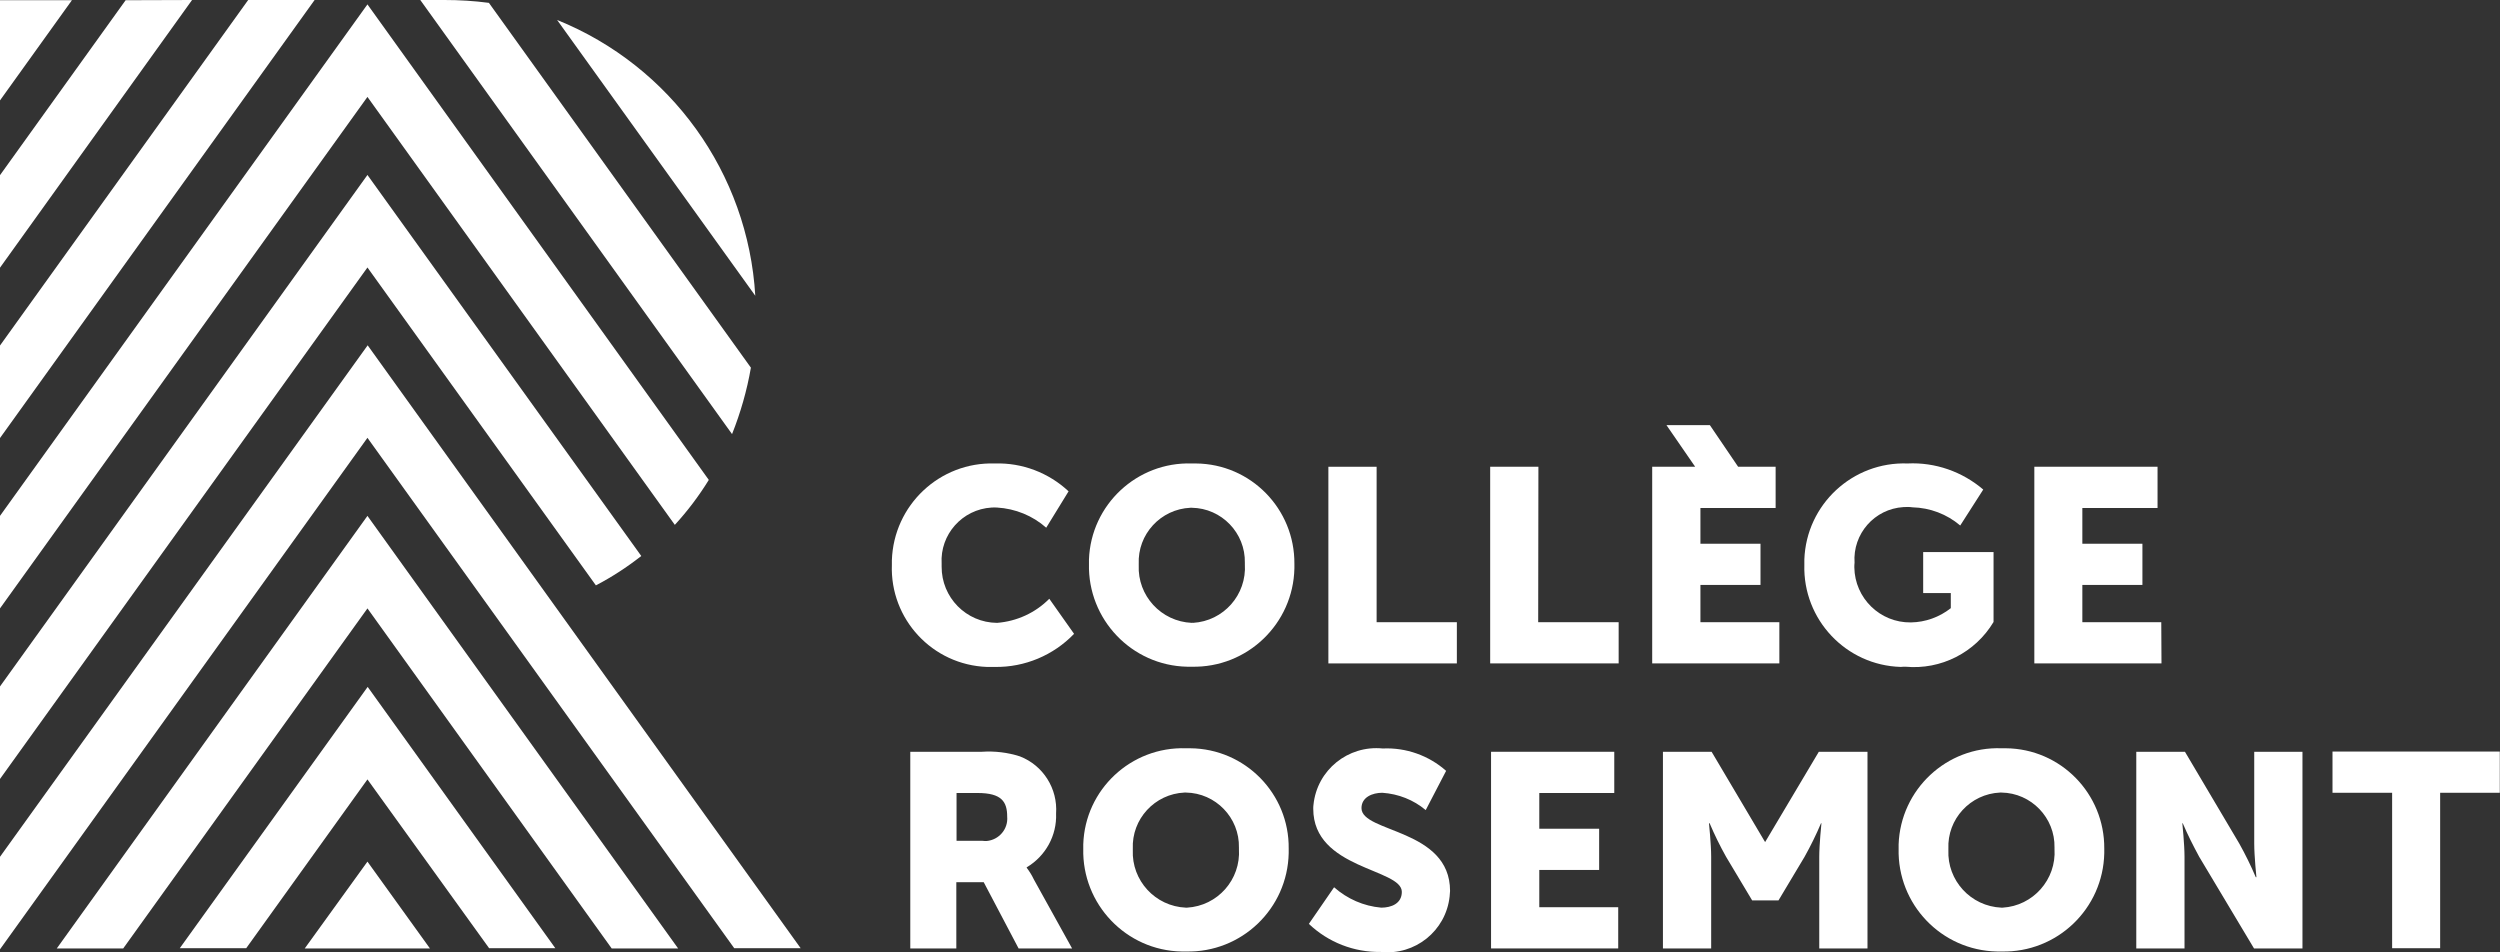
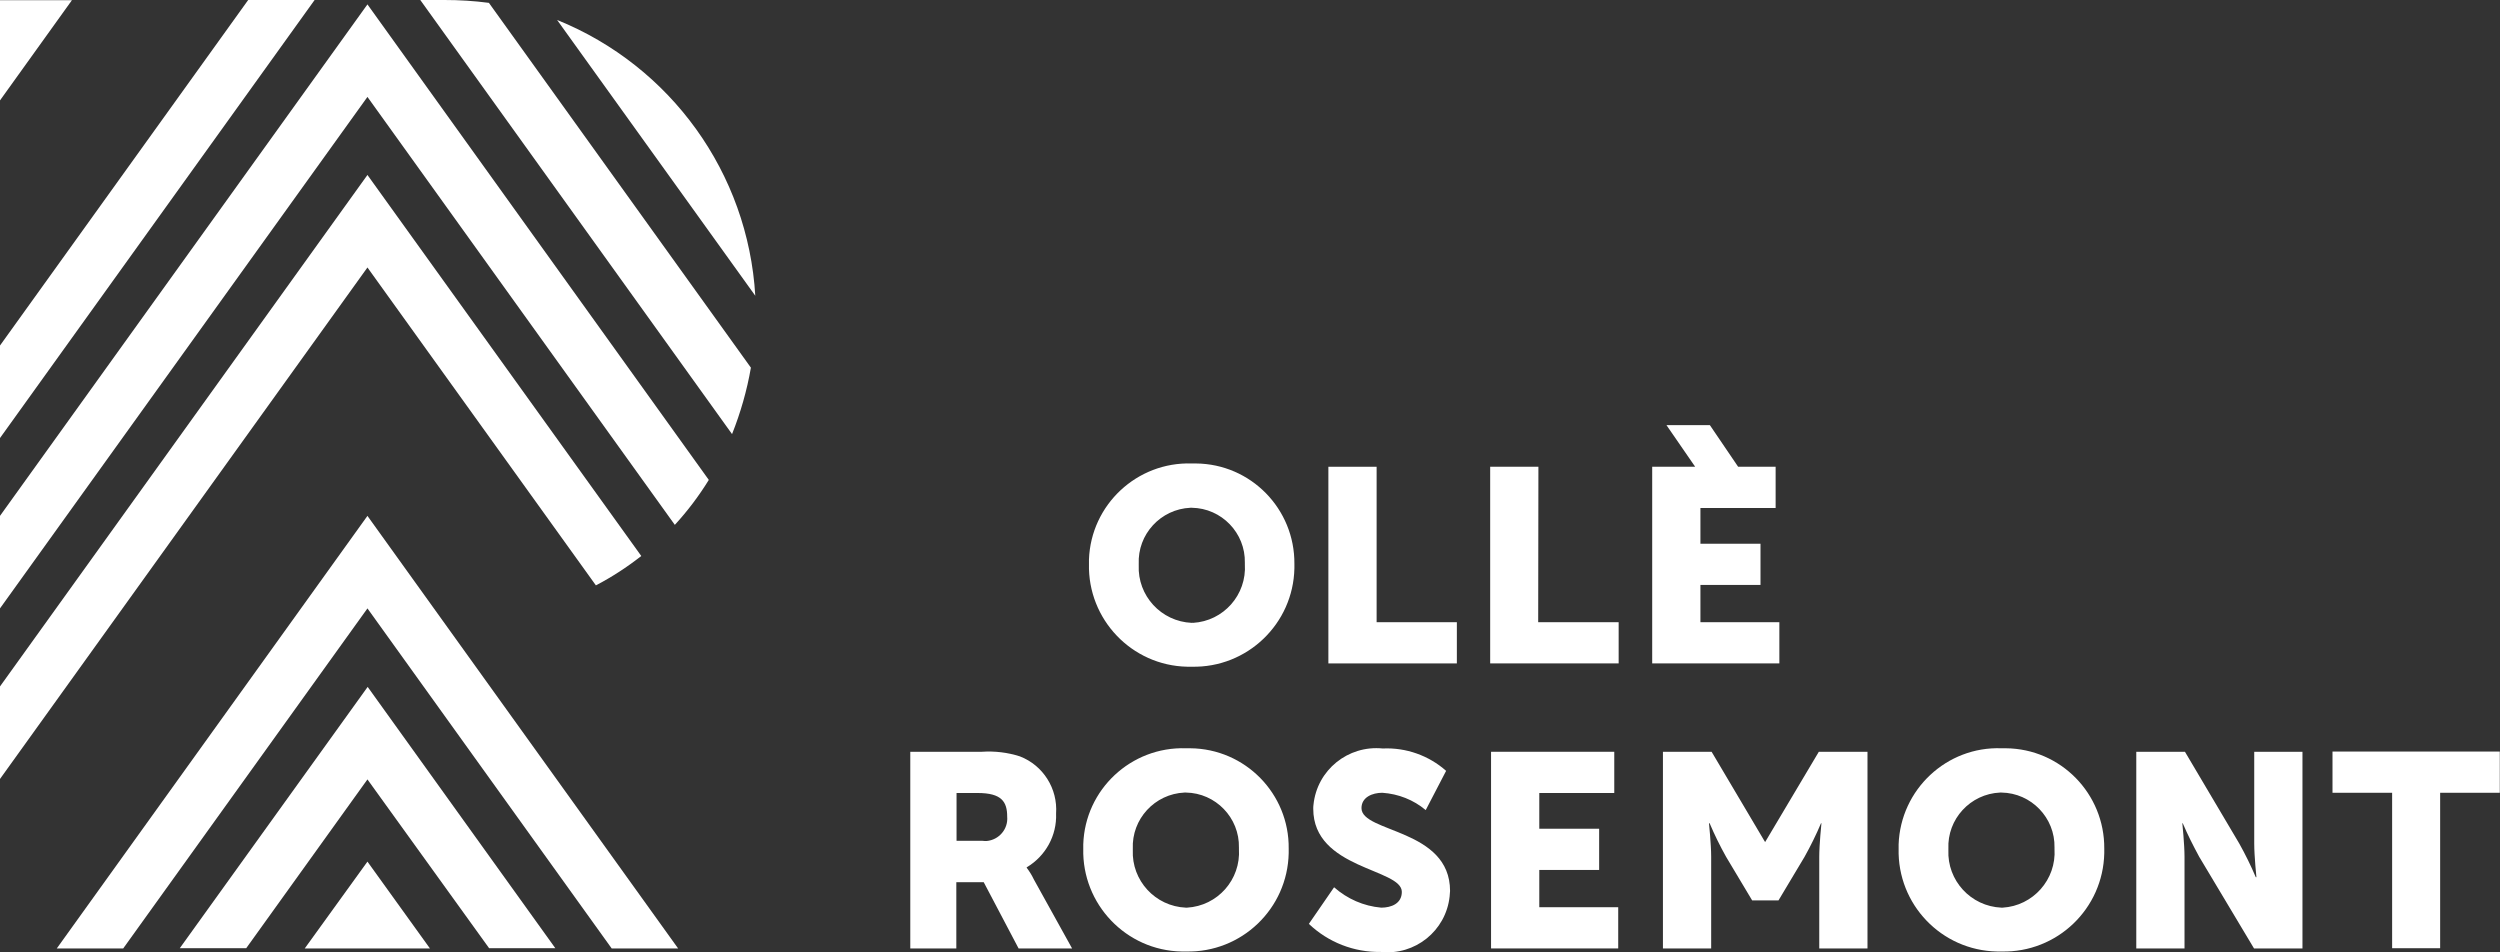
<svg xmlns="http://www.w3.org/2000/svg" id="Calque_1" x="0px" y="0px" viewBox="0 0 114.03 43.43" style="enable-background:new 0 0 114.03 43.43;" xml:space="preserve">
  <rect x="0" y="0" width="114.03" height="43.43" fill="#333333" stroke="none" />
  <style type="text/css"> .st0{fill:#FFFFFF;} </style>
  <g id="Groupe_36" transform="translate(415.569 330.508)">
    <g id="Groupe_34" transform="translate(-415.569 -330.508)">
      <path id="Tracé_121" class="st0" d="M34.25,16.77L22.3,0.13C21.62,0.04,20.94,0,20.27,0h-1.1l14.22,19.8 C33.78,18.82,34.07,17.81,34.25,16.77z" />
      <path id="Tracé_122" class="st0" d="M11.32,0L0,15.76v4.22L14.35,0L11.32,0z" />
      <path id="Tracé_123" class="st0" d="M30.78,23.94c0.58-0.63,1.1-1.32,1.55-2.05L16.76,0.2L0,23.53v4.22L16.76,4.42L30.78,23.94z" />
      <path id="Tracé_124" class="st0" d="M27.18,26.7c0.73-0.38,1.42-0.83,2.07-1.34L16.76,7.98L0,31.31v4.22l16.76-23.33L27.18,26.7z " />
-       <path id="Tracé_125" class="st0" d="M0,39.08v4.22l16.76-23.33l16.73,23.28h3.03l-19.75-27.5L0,39.08z" />
      <path id="Tracé_126" class="st0" d="M2.59,43.26h3.03l11.14-15.51L27.9,43.26h3.03L16.76,23.53L2.59,43.26z" />
      <path id="Tracé_127" class="st0" d="M8.2,43.25h3.03l5.53-7.7l5.55,7.7h3.02l-8.56-11.92L8.2,43.25z" />
      <path id="Tracé_128" class="st0" d="M13.9,43.26h5.71l-2.85-3.96L13.9,43.26z" />
      <path id="Tracé_129" class="st0" d="M0,0.01v4.57l3.28-4.57H0z" />
-       <path id="Tracé_130" class="st0" d="M5.73,0.01L0,7.99v4.22L8.76,0L5.73,0.01z" />
      <path id="Tracé_131" class="st0" d="M25.41,0.91l9.04,12.58C34.12,7.9,30.6,3.01,25.41,0.91z" />
-       <path id="Tracé_132" class="st0" d="M45.48,28.41c-1.41-0.01-2.54-1.16-2.53-2.57c0-0.04,0-0.09,0-0.13 c-0.08-1.33,0.94-2.48,2.28-2.56c0.08,0,0.17-0.01,0.25,0c0.83,0.05,1.62,0.37,2.24,0.92l1.02-1.66 c-0.91-0.85-2.12-1.31-3.36-1.27c-2.52-0.08-4.62,1.9-4.7,4.42c0,0.07,0,0.13,0,0.2c-0.09,2.48,1.85,4.57,4.34,4.66 c0.12,0,0.24,0,0.36,0c1.36,0.02,2.67-0.53,3.61-1.51l-1.13-1.6C47.23,27.95,46.38,28.34,45.48,28.41z" />
      <path id="Tracé_133" class="st0" d="M54.36,21.14c-2.5-0.08-4.6,1.88-4.69,4.38c0,0.07,0,0.13,0,0.2 c-0.06,2.53,1.95,4.64,4.48,4.69c0.07,0,0.14,0,0.2,0c2.54,0.06,4.64-1.96,4.69-4.49c0-0.07,0-0.14,0-0.2 c0.02-2.51-1.99-4.56-4.49-4.58C54.49,21.14,54.42,21.14,54.36,21.14z M54.36,28.41c-1.4-0.06-2.48-1.24-2.42-2.63 c0-0.02,0-0.04,0-0.05c-0.06-1.36,1-2.51,2.36-2.57c0.02,0,0.04,0,0.06,0c1.36,0.02,2.45,1.15,2.42,2.51c0,0.02,0,0.04,0,0.06 c0.09,1.4-0.97,2.6-2.37,2.68C54.39,28.4,54.37,28.4,54.36,28.41z" />
      <path id="Tracé_134" class="st0" d="M62.79,21.29h-2.2v8.97h5.86v-1.88h-3.66L62.79,21.29z" />
      <path id="Tracé_135" class="st0" d="M70.17,21.29h-2.2v8.97h5.86v-1.88h-3.67L70.17,21.29z" />
      <path id="Tracé_136" class="st0" d="M81.16,28.38h-3.6v-1.7h2.74V24.8h-2.74v-1.63h3.43v-1.88h-1.71l-1.29-1.9h-1.98l1.31,1.9 h-1.96v8.97h5.8L81.16,28.38z" />
-       <path id="Tracé_137" class="st0" d="M86.91,30.41c1.62,0.15,3.18-0.64,4.02-2.04v-3.19h-3.21v1.87h1.26v0.69 c-0.52,0.41-1.16,0.64-1.82,0.65c-1.41,0.02-2.56-1.11-2.58-2.51c0-0.07,0-0.14,0.01-0.21c-0.09-1.32,0.91-2.46,2.23-2.54 c0.14-0.01,0.28-0.01,0.41,0.01c0.8,0.02,1.57,0.31,2.18,0.83l1.05-1.64c-0.96-0.82-2.19-1.25-3.45-1.19 c-2.51-0.09-4.62,1.87-4.71,4.38c0,0.08,0,0.16,0,0.24c-0.07,2.5,1.9,4.59,4.4,4.66C86.79,30.41,86.85,30.41,86.91,30.41z" />
-       <path id="Tracé_138" class="st0" d="M98.58,28.38h-3.6v-1.7h2.74V24.8h-2.74v-1.63h3.43v-1.88h-5.62v8.97h5.8L98.58,28.38z" />
      <path id="Tracé_139" class="st0" d="M46.83,39.58v-0.02c0.86-0.51,1.38-1.45,1.34-2.45c0.08-1.14-0.59-2.2-1.65-2.61 c-0.56-0.18-1.15-0.25-1.74-0.21h-3.26v8.97h2.1v-3.02h1.25l1.59,3.02h2.44l-1.74-3.14C47.07,39.93,46.96,39.75,46.83,39.58z M44.8,38.35h-1.17v-2.18h0.96c1.1,0,1.35,0.4,1.35,1.08c0.05,0.56-0.37,1.06-0.94,1.11C44.94,38.36,44.87,38.36,44.8,38.35 L44.8,38.35z" />
      <path id="Tracé_140" class="st0" d="M54.09,34.13c-2.5-0.08-4.6,1.88-4.68,4.38c0,0.07,0,0.13,0,0.2 c-0.06,2.53,1.95,4.64,4.48,4.69c0.07,0,0.13,0,0.2,0c2.54,0.06,4.64-1.95,4.69-4.49c0-0.07,0-0.13,0-0.2 c0.03-2.51-1.99-4.56-4.49-4.58C54.23,34.13,54.16,34.13,54.09,34.13z M54.09,41.4c-1.4-0.06-2.48-1.24-2.42-2.63 c0-0.02,0-0.04,0-0.05c-0.06-1.36,1-2.51,2.36-2.57c0.02,0,0.04,0,0.06,0c1.36,0.02,2.45,1.15,2.42,2.51c0,0.02,0,0.04,0,0.06 c0.09,1.4-0.97,2.6-2.37,2.68C54.13,41.4,54.11,41.4,54.09,41.4L54.09,41.4z" />
      <path id="Tracé_141" class="st0" d="M62.1,36.86c0-0.5,0.5-0.7,0.95-0.7c0.73,0.05,1.42,0.32,1.98,0.79l0.93-1.79 c-0.79-0.7-1.83-1.07-2.89-1.02c-1.58-0.16-3,0.98-3.16,2.57c-0.01,0.06-0.01,0.12-0.01,0.18c0,2.76,4.04,2.72,4.04,3.79 c0,0.54-0.49,0.72-0.94,0.72c-0.8-0.07-1.55-0.4-2.15-0.93l-1.15,1.67c0.88,0.84,2.06,1.3,3.27,1.28 c1.57,0.17,2.98-0.96,3.15-2.53c0.01-0.08,0.01-0.17,0.02-0.25C66.14,37.79,62.1,37.99,62.1,36.86z" />
      <path id="Tracé_142" class="st0" d="M70.21,39.68h2.73V37.8h-2.73v-1.63h3.42v-1.88h-5.62v8.97h5.8v-1.88h-3.6L70.21,39.68z" />
      <path id="Tracé_143" class="st0" d="M91.29,34.13c-2.5-0.09-4.6,1.88-4.69,4.38c0,0.07,0,0.13,0,0.2 c-0.06,2.54,1.95,4.64,4.49,4.69c0.07,0,0.14,0,0.2,0c2.54,0.06,4.64-1.95,4.69-4.49c0-0.07,0-0.13,0-0.2 c0.02-2.51-1.99-4.56-4.49-4.58C91.42,34.13,91.35,34.13,91.29,34.13z M91.29,41.4c-1.4-0.06-2.48-1.24-2.42-2.63 c0-0.02,0-0.03,0-0.05c-0.06-1.36,1-2.51,2.36-2.57c0.02,0,0.04,0,0.06,0c1.36,0.02,2.45,1.15,2.42,2.51c0,0.02,0,0.04,0,0.06 c0.09,1.4-0.98,2.6-2.37,2.68C91.32,41.4,91.31,41.4,91.29,41.4L91.29,41.4z" />
      <path id="Tracé_144" class="st0" d="M102.82,38.48c0,0.57,0.1,1.53,0.1,1.53h-0.03c-0.22-0.52-0.47-1.03-0.75-1.53l-2.48-4.19 h-2.22v8.97h2.2v-4.18c0-0.57-0.1-1.53-0.1-1.53h0.02c0.22,0.52,0.48,1.03,0.75,1.53l2.5,4.18h2.21v-8.97h-2.2L102.82,38.48z" />
      <path id="Tracé_145" class="st0" d="M106.39,34.28v1.88h2.72v7.09h2.19v-7.09h2.72v-1.88H106.39z" />
      <path id="Tracé_146" class="st0" d="M80.51,38.41l-2.44-4.12h-2.22v8.97h2.2v-4.18c0-0.57-0.1-1.53-0.1-1.53h0.03 c0.22,0.52,0.47,1.03,0.75,1.53l1.19,1.99h1.2l1.19-1.99c0.28-0.5,0.53-1.01,0.75-1.53h0.02c0,0-0.1,0.97-0.1,1.53v4.18h2.2v-8.97 h-2.22L80.51,38.41z" />
    </g>
  </g>
</svg>